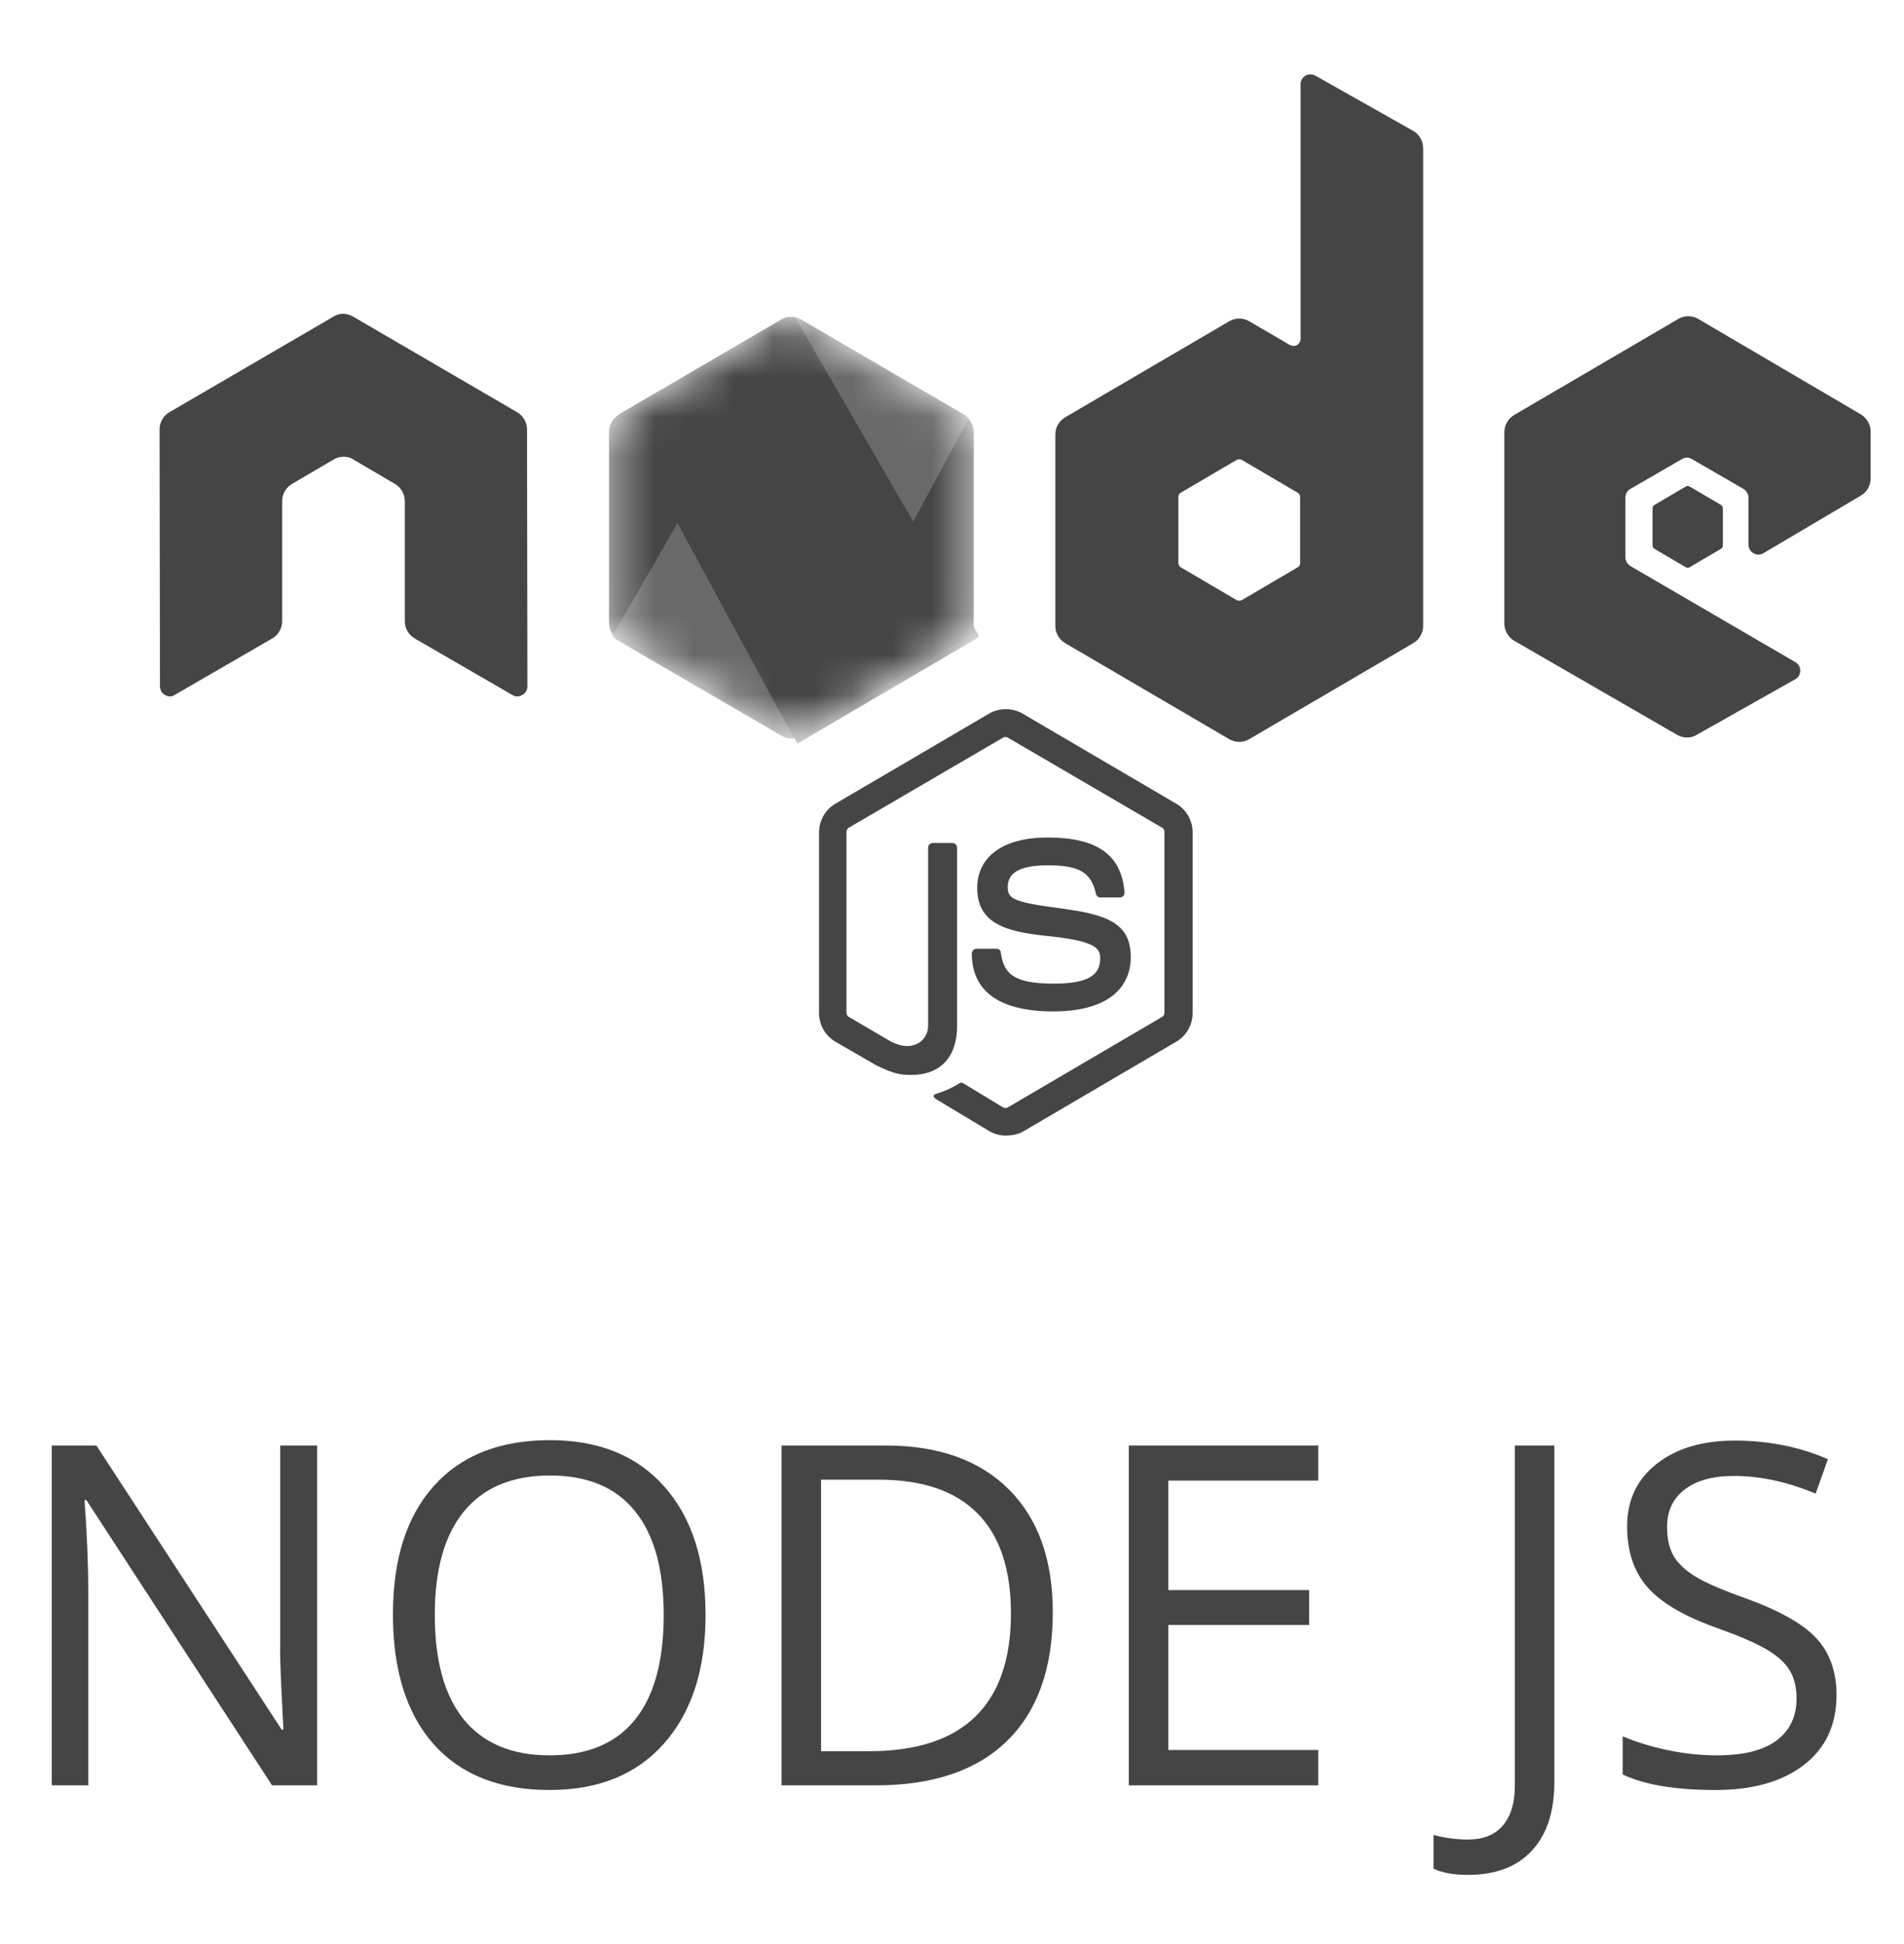
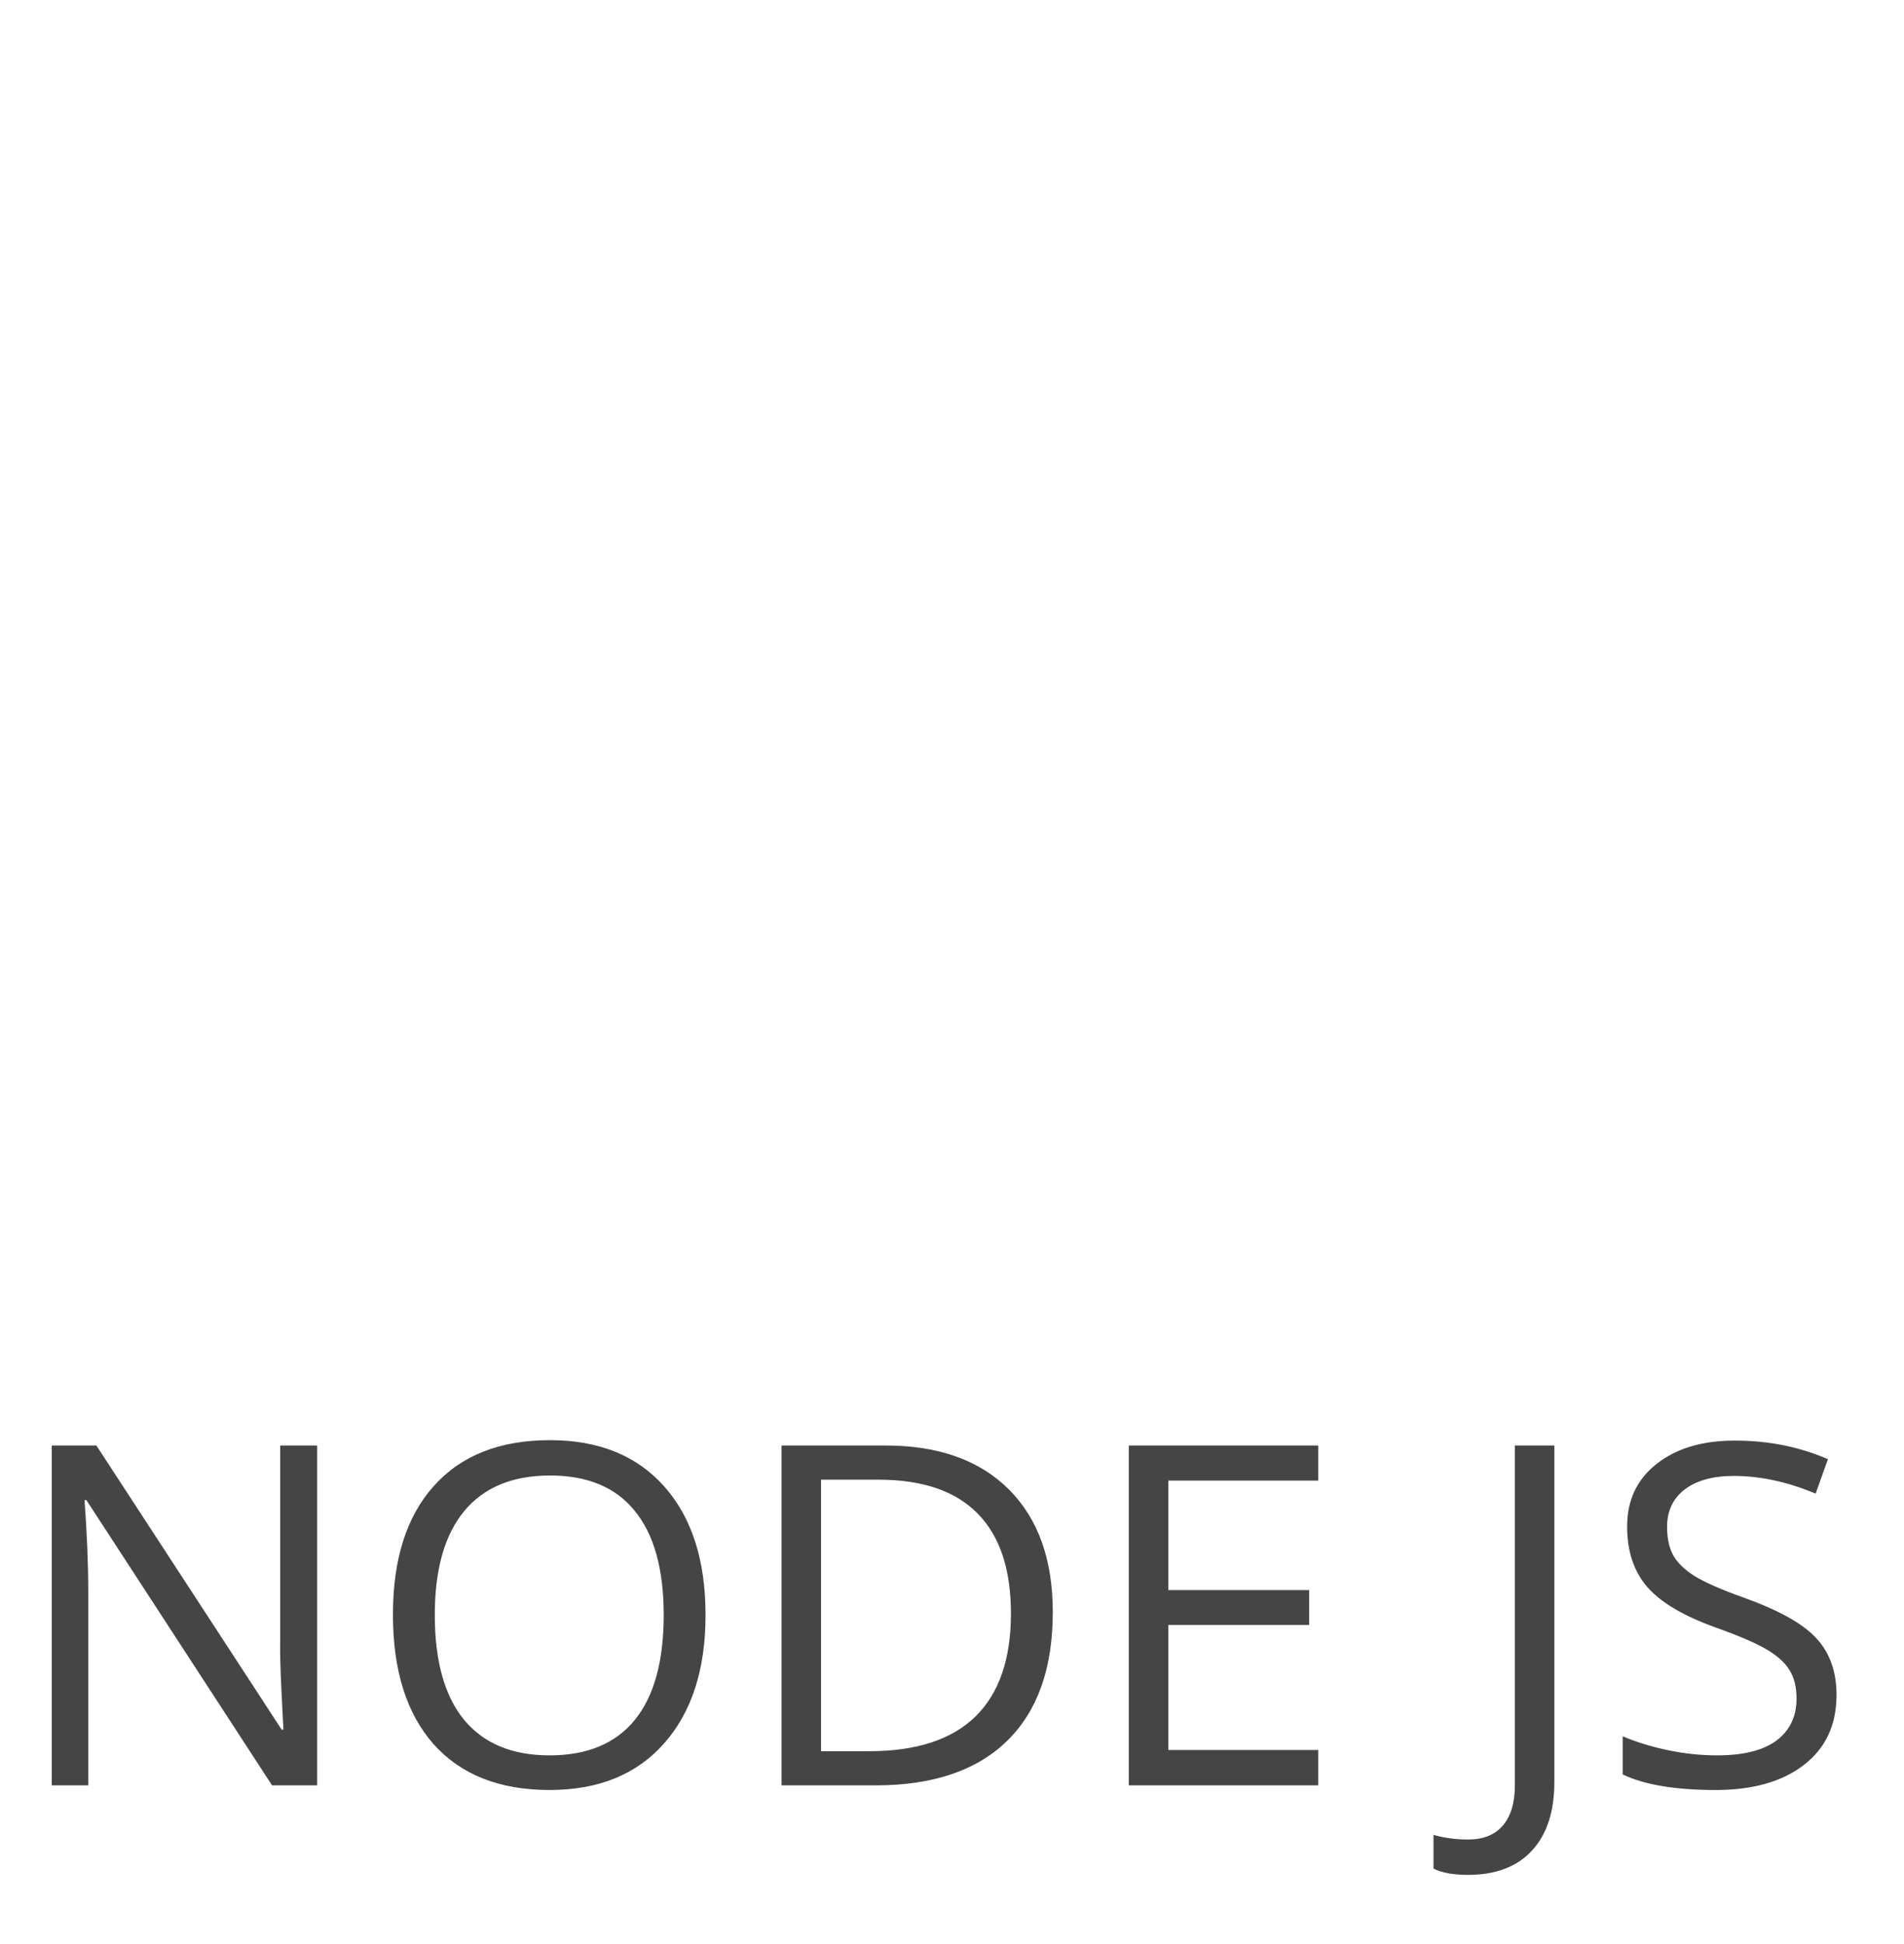
<svg xmlns="http://www.w3.org/2000/svg" width="48" height="49" viewBox="0 0 48 49" fill="none">
  <path d="M7.996 45H6.859L2.178 37.81H2.131C2.193 38.654 2.225 39.428 2.225 40.131V45H1.305V36.434H2.43L7.1 43.594H7.146C7.139 43.488 7.121 43.15 7.094 42.58C7.066 42.006 7.057 41.596 7.064 41.35V36.434H7.996V45ZM17.787 40.705C17.787 42.076 17.439 43.154 16.744 43.94C16.053 44.725 15.09 45.117 13.855 45.117C12.594 45.117 11.619 44.732 10.932 43.963C10.248 43.19 9.906 42.1 9.906 40.693C9.906 39.299 10.25 38.219 10.938 37.453C11.625 36.684 12.602 36.299 13.867 36.299C15.098 36.299 16.059 36.69 16.75 37.471C17.441 38.252 17.787 39.33 17.787 40.705ZM10.961 40.705C10.961 41.865 11.207 42.746 11.699 43.348C12.195 43.945 12.914 44.244 13.855 44.244C14.805 44.244 15.521 43.945 16.006 43.348C16.49 42.75 16.732 41.869 16.732 40.705C16.732 39.553 16.49 38.68 16.006 38.086C15.525 37.488 14.812 37.19 13.867 37.19C12.918 37.19 12.195 37.49 11.699 38.092C11.207 38.69 10.961 39.56 10.961 40.705ZM26.541 40.635C26.541 42.049 26.156 43.131 25.387 43.881C24.621 44.627 23.518 45 22.076 45H19.703V36.434H22.328C23.66 36.434 24.695 36.803 25.434 37.541C26.172 38.279 26.541 39.31 26.541 40.635ZM25.486 40.67C25.486 39.553 25.205 38.711 24.643 38.145C24.084 37.578 23.252 37.295 22.146 37.295H20.699V44.139H21.912C23.1 44.139 23.992 43.848 24.59 43.266C25.188 42.68 25.486 41.815 25.486 40.67ZM33.232 45H28.457V36.434H33.232V37.318H29.453V40.078H33.004V40.957H29.453V44.109H33.232V45ZM37.006 47.256C36.639 47.256 36.35 47.203 36.139 47.098V46.248C36.416 46.326 36.705 46.365 37.006 46.365C37.393 46.365 37.685 46.248 37.885 46.014C38.088 45.779 38.19 45.441 38.19 45V36.434H39.185V44.918C39.185 45.66 38.998 46.234 38.623 46.641C38.248 47.051 37.709 47.256 37.006 47.256ZM46.299 42.721C46.299 43.475 46.025 44.062 45.478 44.484C44.932 44.906 44.19 45.117 43.252 45.117C42.236 45.117 41.455 44.986 40.908 44.725V43.764C41.26 43.912 41.643 44.029 42.057 44.115C42.471 44.201 42.881 44.244 43.287 44.244C43.951 44.244 44.451 44.119 44.787 43.869C45.123 43.615 45.291 43.264 45.291 42.815C45.291 42.518 45.23 42.275 45.109 42.088C44.992 41.897 44.793 41.721 44.512 41.56C44.234 41.4 43.81 41.219 43.24 41.016C42.443 40.73 41.873 40.393 41.529 40.002C41.19 39.611 41.02 39.102 41.02 38.473C41.02 37.812 41.268 37.287 41.764 36.897C42.26 36.506 42.916 36.31 43.732 36.31C44.584 36.31 45.367 36.467 46.082 36.779L45.772 37.647C45.065 37.35 44.377 37.201 43.709 37.201C43.182 37.201 42.77 37.315 42.473 37.541C42.176 37.768 42.027 38.082 42.027 38.484C42.027 38.781 42.082 39.025 42.191 39.217C42.301 39.404 42.484 39.578 42.742 39.738C43.004 39.895 43.402 40.068 43.938 40.26C44.836 40.58 45.453 40.924 45.789 41.291C46.129 41.658 46.299 42.135 46.299 42.721Z" fill="#454545" />
  <g clip-path="url(#clip0_14619_96911)">
-     <path d="M25.357 28.623C25.211 28.623 25.075 28.584 24.948 28.515L23.651 27.735C23.456 27.626 23.553 27.587 23.612 27.567C23.875 27.478 23.924 27.458 24.197 27.3C24.226 27.28 24.265 27.29 24.294 27.31L25.289 27.913C25.328 27.932 25.377 27.932 25.406 27.913L29.297 25.631C29.335 25.612 29.355 25.572 29.355 25.523V20.971C29.355 20.921 29.335 20.882 29.297 20.862L25.406 18.591C25.367 18.571 25.318 18.571 25.289 18.591L21.399 20.862C21.36 20.882 21.34 20.931 21.34 20.971V25.523C21.34 25.562 21.36 25.612 21.399 25.631L22.462 26.254C23.037 26.55 23.398 26.204 23.398 25.859V21.366C23.398 21.306 23.446 21.247 23.515 21.247H24.012C24.07 21.247 24.129 21.297 24.129 21.366V25.859C24.129 26.639 23.709 27.093 22.978 27.093C22.754 27.093 22.578 27.093 22.081 26.846L21.057 26.254C20.804 26.105 20.648 25.829 20.648 25.533V20.981C20.648 20.684 20.804 20.408 21.057 20.26L24.948 17.979C25.192 17.84 25.523 17.84 25.767 17.979L29.657 20.26C29.911 20.408 30.067 20.684 30.067 20.981V25.533C30.067 25.829 29.911 26.105 29.657 26.254L25.767 28.535C25.64 28.594 25.494 28.623 25.357 28.623H25.357ZM26.557 25.493C24.85 25.493 24.499 24.703 24.499 24.032C24.499 23.973 24.548 23.913 24.616 23.913H25.123C25.182 23.913 25.23 23.953 25.23 24.012C25.309 24.535 25.533 24.792 26.566 24.792C27.385 24.792 27.736 24.605 27.736 24.16C27.736 23.903 27.639 23.716 26.362 23.587C25.299 23.479 24.636 23.242 24.636 22.383C24.636 21.583 25.299 21.109 26.41 21.109C27.658 21.109 28.273 21.543 28.351 22.491C28.351 22.521 28.341 22.551 28.321 22.58C28.302 22.6 28.273 22.62 28.243 22.62H27.736C27.688 22.62 27.639 22.58 27.629 22.531C27.512 21.988 27.21 21.81 26.41 21.81C25.513 21.81 25.406 22.126 25.406 22.363C25.406 22.649 25.533 22.738 26.742 22.896C27.941 23.054 28.507 23.281 28.507 24.131C28.497 25 27.795 25.493 26.557 25.493Z" fill="#454545" />
-     <path d="M13.286 10.821C13.286 10.644 13.188 10.476 13.032 10.387L8.898 7.978C8.83 7.938 8.752 7.918 8.674 7.908H8.635C8.557 7.908 8.479 7.938 8.411 7.978L4.276 10.387C4.12 10.476 4.023 10.644 4.023 10.821L4.033 17.299C4.033 17.388 4.082 17.477 4.159 17.516C4.237 17.566 4.335 17.566 4.403 17.516L6.86 16.094C7.016 16.006 7.114 15.838 7.114 15.66V12.628C7.114 12.451 7.211 12.283 7.367 12.194L8.411 11.582C8.489 11.532 8.576 11.512 8.664 11.512C8.752 11.512 8.84 11.532 8.908 11.582L9.951 12.194C10.107 12.283 10.205 12.451 10.205 12.628V15.66C10.205 15.838 10.302 16.006 10.458 16.094L12.915 17.516C12.993 17.566 13.091 17.566 13.169 17.516C13.247 17.477 13.296 17.388 13.296 17.299L13.286 10.821ZM33.157 1.905C33.079 1.865 32.982 1.865 32.913 1.905C32.835 1.954 32.787 2.033 32.787 2.122V8.54C32.787 8.6 32.757 8.659 32.699 8.698C32.64 8.728 32.582 8.728 32.523 8.698L31.49 8.096C31.414 8.052 31.328 8.029 31.241 8.029C31.154 8.029 31.068 8.052 30.992 8.096L26.858 10.515C26.702 10.604 26.605 10.772 26.605 10.95V15.778C26.605 15.956 26.702 16.124 26.858 16.213L30.992 18.632C31.068 18.676 31.154 18.699 31.241 18.699C31.328 18.699 31.414 18.676 31.49 18.632L35.624 16.213C35.78 16.124 35.878 15.956 35.878 15.778V3.741C35.878 3.554 35.78 3.386 35.624 3.297L33.157 1.905H33.157ZM32.777 14.189C32.777 14.238 32.757 14.277 32.718 14.297L31.305 15.127C31.285 15.136 31.263 15.141 31.241 15.141C31.219 15.141 31.198 15.136 31.178 15.127L29.764 14.297C29.725 14.277 29.706 14.228 29.706 14.189V12.53C29.706 12.48 29.725 12.441 29.764 12.421L31.178 11.591C31.198 11.582 31.219 11.577 31.241 11.577C31.263 11.577 31.285 11.582 31.305 11.591L32.718 12.421C32.757 12.441 32.777 12.49 32.777 12.53V14.189ZM46.915 12.49C47.071 12.401 47.159 12.233 47.159 12.056V10.881C47.159 10.703 47.061 10.535 46.915 10.446L42.81 8.037C42.734 7.993 42.649 7.97 42.561 7.97C42.474 7.97 42.389 7.993 42.313 8.037L38.179 10.456C38.023 10.545 37.925 10.713 37.925 10.89V15.719C37.925 15.897 38.023 16.065 38.179 16.154L42.283 18.523C42.44 18.612 42.625 18.612 42.771 18.523L45.257 17.121C45.335 17.082 45.384 16.993 45.384 16.904C45.384 16.815 45.335 16.726 45.257 16.687L41.104 14.268C41.026 14.218 40.977 14.139 40.977 14.05V12.54C40.977 12.451 41.026 12.362 41.104 12.322L42.401 11.572C42.438 11.548 42.483 11.535 42.527 11.535C42.572 11.535 42.616 11.548 42.654 11.572L43.951 12.322C44.029 12.372 44.078 12.451 44.078 12.54V13.725C44.078 13.813 44.126 13.902 44.204 13.942C44.282 13.991 44.38 13.991 44.458 13.942L46.915 12.49Z" fill="#454545" />
    <path d="M42.498 12.263C42.513 12.253 42.53 12.248 42.547 12.248C42.564 12.248 42.581 12.253 42.596 12.263L43.386 12.727C43.415 12.746 43.434 12.776 43.434 12.816V13.744C43.434 13.783 43.415 13.813 43.386 13.833L42.596 14.297C42.581 14.307 42.564 14.312 42.547 14.312C42.53 14.312 42.513 14.307 42.498 14.297L41.709 13.833C41.679 13.813 41.66 13.783 41.66 13.744V12.816C41.66 12.776 41.679 12.746 41.709 12.727L42.498 12.263Z" fill="#454545" />
    <mask id="mask0_14619_96911" style="mask-type:alpha" maskUnits="userSpaceOnUse" x="15" y="7" width="10" height="12">
      <path d="M20.199 8.057C20.123 8.013 20.038 7.99 19.95 7.99C19.863 7.99 19.777 8.013 19.702 8.057L15.597 10.456C15.441 10.545 15.353 10.713 15.353 10.891V15.7C15.353 15.877 15.45 16.045 15.597 16.134L19.702 18.534C19.777 18.577 19.863 18.6 19.95 18.6C20.038 18.6 20.123 18.577 20.199 18.534L24.304 16.134C24.46 16.045 24.548 15.877 24.548 15.7V10.891C24.548 10.713 24.45 10.545 24.304 10.456L20.199 8.057Z" fill="white" />
    </mask>
    <g mask="url(#mask0_14619_96911)">
      <path d="M20.199 8.057C20.123 8.013 20.038 7.99 19.95 7.99C19.863 7.99 19.777 8.013 19.702 8.057L15.597 10.456C15.441 10.545 15.353 10.713 15.353 10.891V15.7C15.353 15.877 15.45 16.045 15.597 16.134L19.702 18.534C19.777 18.577 19.863 18.6 19.95 18.6C20.038 18.6 20.123 18.577 20.199 18.534L24.304 16.134C24.46 16.045 24.548 15.877 24.548 15.7V10.891C24.548 10.713 24.45 10.545 24.304 10.456L20.199 8.057Z" fill="#454545" />
      <path d="M24.314 10.457L20.189 8.057C20.149 8.037 20.107 8.02 20.063 8.008L15.441 16.026C15.479 16.073 15.525 16.113 15.578 16.145L19.702 18.544C19.819 18.613 19.955 18.633 20.082 18.593L24.421 10.556C24.392 10.516 24.353 10.486 24.314 10.457V10.457Z" fill="#696969" />
      <path fill-rule="evenodd" clip-rule="evenodd" d="M24.323 16.134C24.441 16.065 24.528 15.946 24.567 15.818L20.043 7.997C19.926 7.978 19.799 7.987 19.692 8.056L15.597 10.446L20.014 18.602C20.078 18.592 20.14 18.572 20.199 18.543L24.323 16.134L24.323 16.134Z" fill="#454545" />
      <path fill-rule="evenodd" clip-rule="evenodd" d="M24.324 16.133L20.209 18.532C20.151 18.562 20.088 18.582 20.024 18.591L20.102 18.739L24.665 16.064V16.004L24.548 15.807C24.529 15.945 24.441 16.063 24.324 16.133Z" fill="#696969" />
      <path fill-rule="evenodd" clip-rule="evenodd" d="M24.324 16.133L20.209 18.532C20.151 18.562 20.088 18.582 20.024 18.591L20.102 18.739L24.665 16.064V16.004L24.548 15.807C24.529 15.945 24.441 16.063 24.324 16.133Z" fill="#454545" />
    </g>
  </g>
  <defs>
    <clipPath id="clip0_14619_96911">
-       <rect width="43.2" height="30" fill="white" transform="translate(4)" />
-     </clipPath>
+       </clipPath>
  </defs>
</svg>